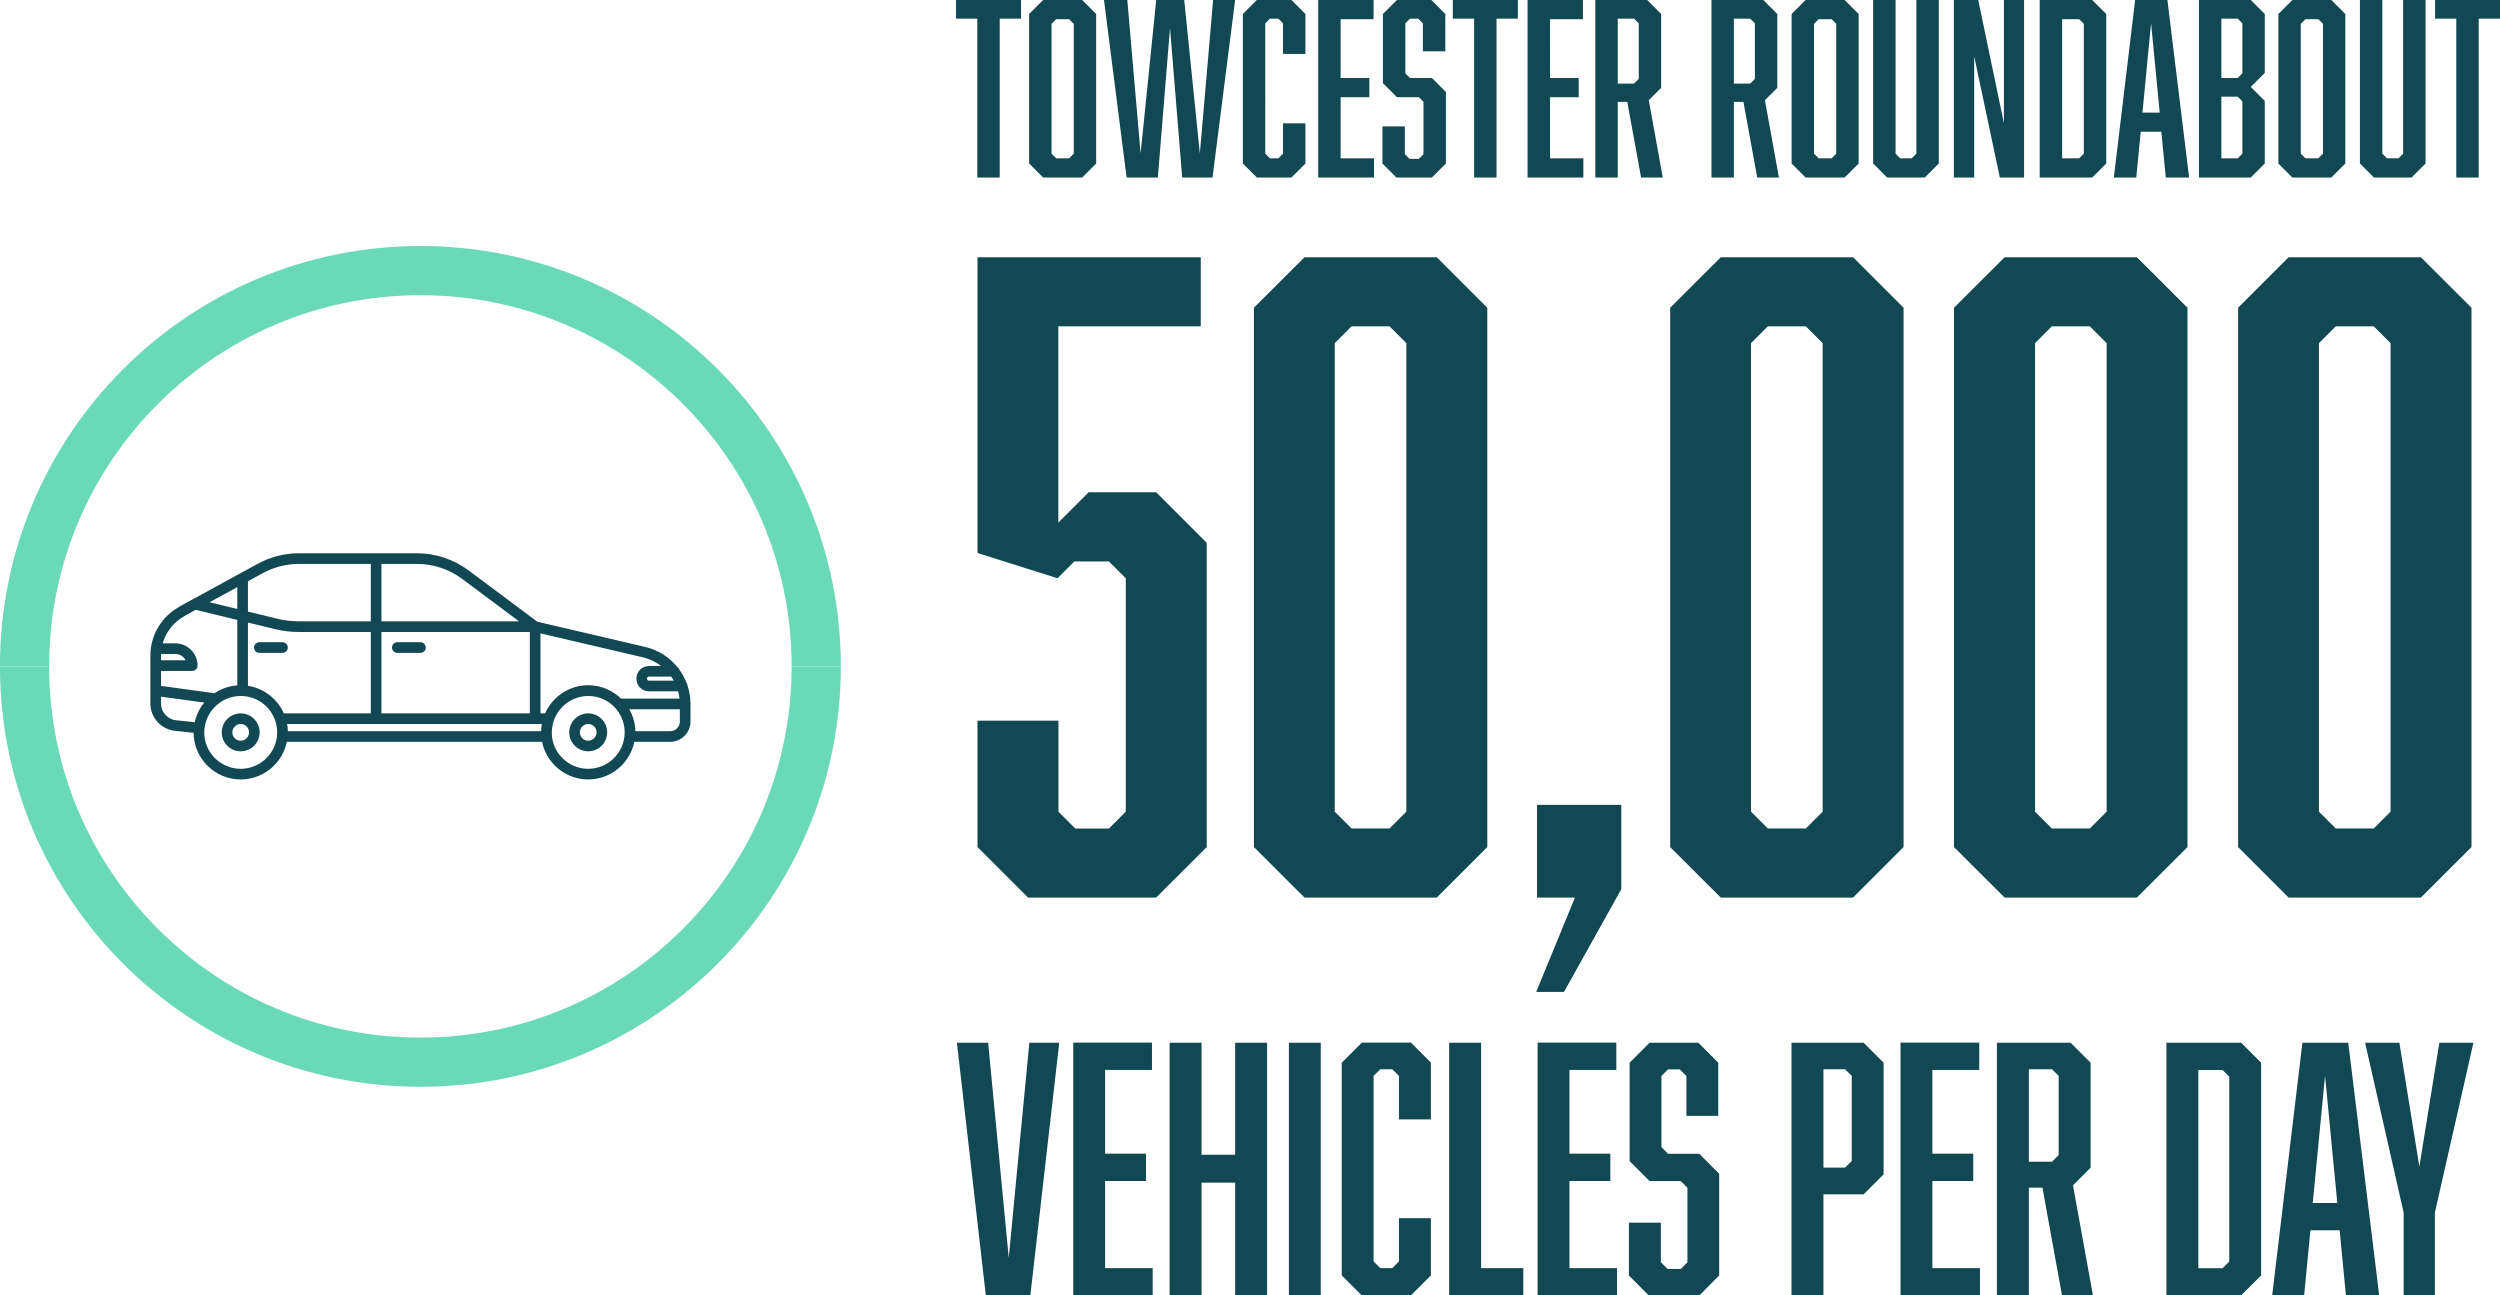
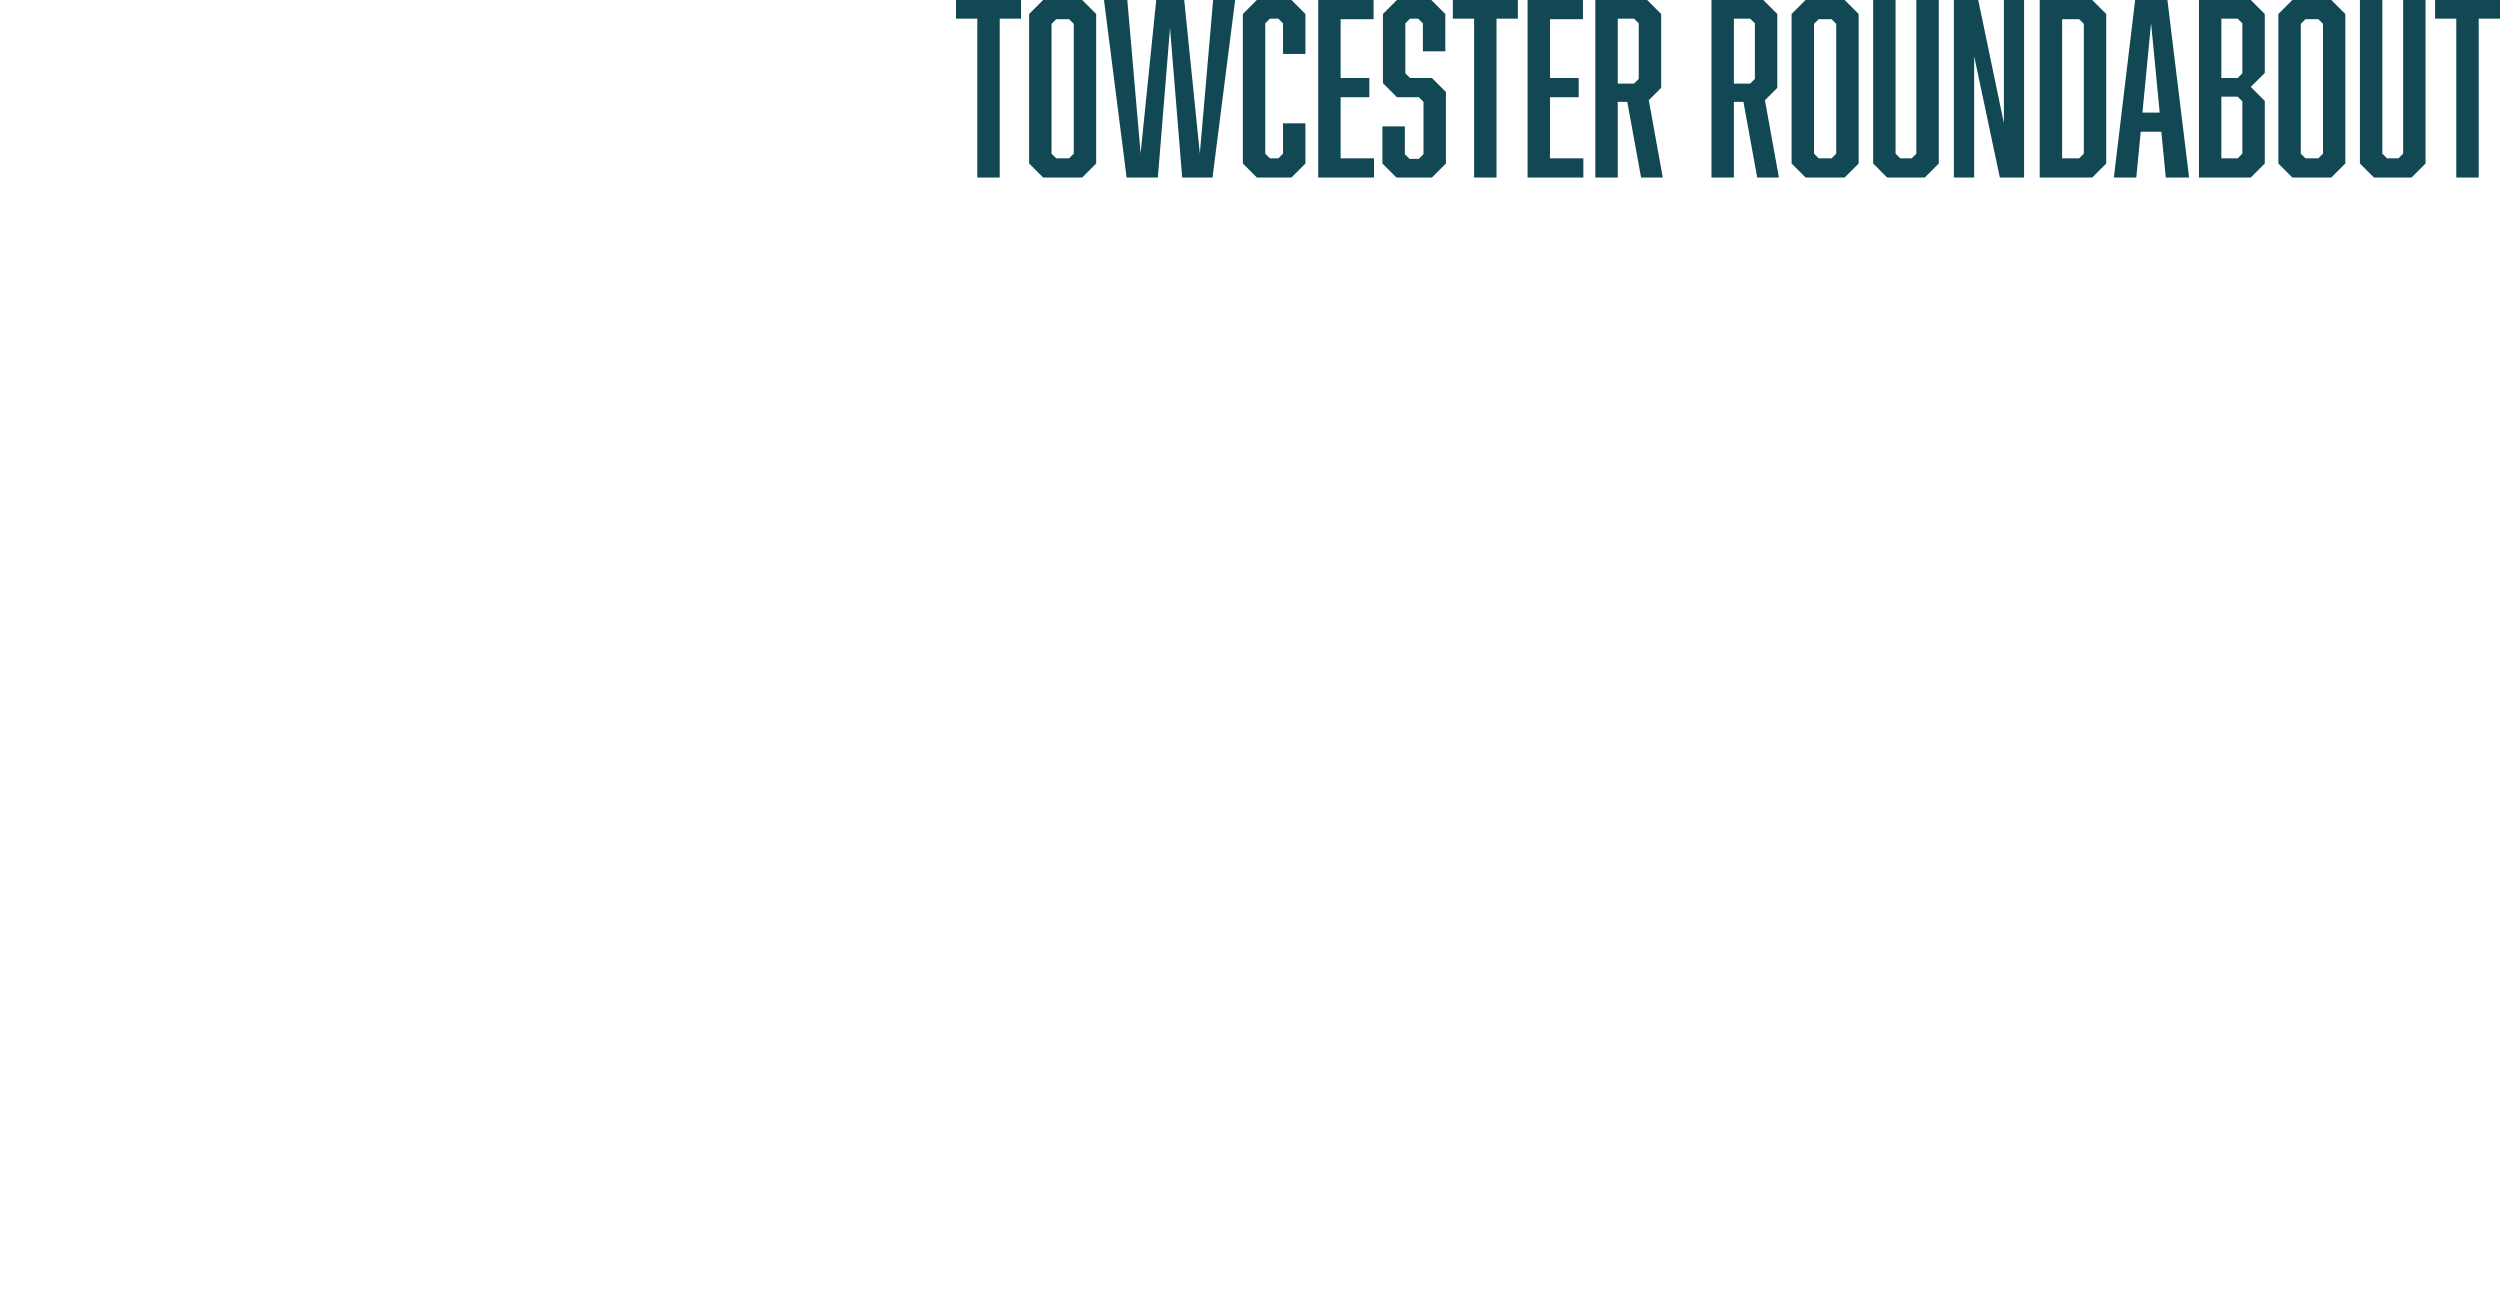
<svg xmlns="http://www.w3.org/2000/svg" id="Layer_1" viewBox="0 0 246.47 127.71">
  <defs>
    <style>.cls-1,.cls-2,.cls-3{fill:none;}.cls-2{stroke:#6ad9b7;stroke-width:4.85px;}.cls-3{stroke:#114854;stroke-linecap:round;stroke-linejoin:round;stroke-width:1.05px;}.cls-4{clip-path:url(#clippath);}.cls-5{fill:#114854;}</style>
    <clipPath id="clippath">
-       <rect class="cls-1" x="0" y="0" width="246.47" height="127.71" />
-     </clipPath>
+       </clipPath>
  </defs>
-   <path class="cls-5" d="M101.48,102.8l-2.03,21.2-2.03-21.2h-3.08l2.85,24.91h4.39l2.85-24.91h-2.95ZM105.81,102.8v24.91h7.83v-2.69h-4.69v-8.59h4.03v-2.69h-4.03v-8.26h4.62v-2.69h-7.77ZM121.77,102.8v11.04h-3.31v-11.04h-3.15v24.91h3.15v-11.11h3.31v11.11h3.15v-24.91h-3.15ZM127.07,127.71h3.14v-24.91h-3.14v24.91ZM134.25,102.8l-1.97,1.97v20.97l1.97,1.97h4.85l1.97-1.97v-5.64h-3.15v4.26l-.66.66h-1.18l-.66-.66v-18.29l.66-.65h1.18l.66.65v4.29h3.15v-5.6l-1.97-1.97h-4.85ZM142.87,102.8v24.91h7.31v-2.69h-4.16v-22.22h-3.15ZM151.59,102.8v24.91h7.83v-2.69h-4.69v-8.59h4.03v-2.69h-4.03v-8.26h4.62v-2.69h-7.77ZM162.63,102.8l-1.97,1.97v9.7l1.97,1.97h3.08l.65.66v7.34l-.65.66h-1.31l-.66-.66v-3.9h-3.15v5.21l1.96,1.97h4.98l1.96-1.97v-10.03l-1.96-1.97h-3.08l-.65-.66v-7.01l.65-.65h1.15l.66.65v3.93h3.14v-5.24l-1.96-1.97h-4.82ZM179.77,105.42h2.13l.66.65v8.39l-.66.65h-2.13v-9.7ZM176.62,102.8v24.91h3.15v-9.96h3.96l1.97-1.97v-11.01l-1.97-1.97h-7.11ZM187.37,102.8v24.91h7.83v-2.69h-4.69v-8.59h4.03v-2.69h-4.03v-8.26h4.62v-2.69h-7.77ZM200.02,105.42h2.29l.65.65v7.8l-.65.66h-2.29v-9.11ZM196.87,102.8v24.91h3.15v-10.62h1.34l1.93,10.62h3.05l-1.97-10.85,1.74-1.74v-10.35l-1.97-1.97h-7.28ZM216.73,105.49h2.39l.66.66v18.22l-.66.66h-2.39v-19.53ZM213.58,102.8v24.91h7.37l1.97-1.97v-20.97l-1.97-1.97h-7.37ZM229.22,106.05l1.21,12.55h-2.42l1.21-12.55ZM226.99,102.8l-2.98,24.91h3.15l.62-6.42h2.88l.62,6.42h3.28l-3.05-24.91h-4.52ZM240.49,102.8l-1.97,12.22-1.97-12.22h-3.38l3.8,16.75v8.16h3.08v-8.16l3.8-16.75h-3.38Z" />
  <path class="cls-5" d="M94.25,0v1.84h2.1v15.66h2.21V1.84h2.1V0h-6.4ZM103.67,15.15V2.35l.46-.46h1.27l.46.46v12.8l-.46.46h-1.27l-.46-.46ZM102.84,0l-1.38,1.38v14.74l1.38,1.38h3.85l1.38-1.38V1.38l-1.38-1.38h-3.85ZM119.6,0l-1.31,15.13-1.54-15.13h-2.76l-1.54,15.13-1.31-15.13h-2.3l2.23,17.5h3.08l1.2-14.74,1.2,14.74h2.99l2.23-17.5h-2.17ZM123.91,0l-1.38,1.38v14.74l1.38,1.38h3.41l1.38-1.38v-3.96h-2.21v2.99l-.46.46h-.83l-.46-.46V2.3l.46-.46h.83l.46.46v3.02h2.21V1.38l-1.38-1.38h-3.41ZM129.96,0v17.5h5.5v-1.89h-3.29v-6.03h2.83v-1.89h-2.83V1.89h3.25V0h-5.46ZM137.72,0l-1.38,1.38v6.82l1.38,1.38h2.16l.46.46v5.16l-.46.46h-.92l-.46-.46v-2.74h-2.21v3.66l1.38,1.38h3.5l1.38-1.38v-7.05l-1.38-1.38h-2.16l-.46-.46V2.3l.46-.46h.81l.46.46v2.76h2.21V1.38l-1.38-1.38h-3.39ZM143.23,0v1.84h2.1v15.66h2.21V1.84h2.1V0h-6.4ZM150.6,0v17.5h5.5v-1.89h-3.29v-6.03h2.83v-1.89h-2.83V1.89h3.25V0h-5.46ZM159.49,1.84h1.61l.46.46v5.48l-.46.46h-1.61V1.84ZM157.28,0v17.5h2.21v-7.46h.94l1.36,7.46h2.14l-1.38-7.62,1.22-1.22V1.38l-1.38-1.38h-5.11ZM170.94,1.84h1.61l.46.46v5.48l-.46.46h-1.61V1.84ZM168.73,0v17.5h2.21v-7.46h.94l1.36,7.46h2.14l-1.38-7.62,1.22-1.22V1.38l-1.38-1.38h-5.11ZM178.84,15.15V2.35l.46-.46h1.27l.46.46v12.8l-.46.46h-1.27l-.46-.46ZM178.01,0l-1.38,1.38v14.74l1.38,1.38h3.85l1.38-1.38V1.38l-1.38-1.38h-3.85ZM188.93,0v15.15l-.46.46h-1.13l-.46-.46V0h-2.21v16.12l1.38,1.38h3.71l1.38-1.38V0h-2.21ZM197.56,0v12.14l-2.53-12.14h-2.4v17.5h2V5.55l2.53,11.95h2.39V0h-2ZM203.3,1.89h1.68l.46.46v12.8l-.46.46h-1.68V1.89ZM201.09,0v17.5h5.18l1.38-1.38V1.38l-1.38-1.38h-5.18ZM212.07,2.28l.85,8.82h-1.7l.85-8.82ZM210.5,0l-2.1,17.5h2.21l.44-4.51h2.03l.44,4.51h2.3l-2.14-17.5h-3.18ZM219,9.53h1.61l.46.46v5.16l-.46.46h-1.61v-6.08ZM219,1.84h1.61l.46.46v4.93l-.46.46h-1.61V1.84ZM216.79,0v17.5h5.11l1.38-1.38v-6.17l-1.38-1.38,1.38-1.38V1.38l-1.38-1.38h-5.11ZM226.83,15.15V2.35l.46-.46h1.27l.46.46v12.8l-.46.46h-1.27l-.46-.46ZM226,0l-1.38,1.38v14.74l1.38,1.38h3.84l1.38-1.38V1.38l-1.38-1.38h-3.84ZM236.92,0v15.15l-.46.46h-1.13l-.46-.46V0h-2.21v16.12l1.38,1.38h3.71l1.38-1.38V0h-2.21ZM240.07,0v1.84h2.09v15.66h2.21V1.84h2.1V0h-6.4Z" />
-   <path class="cls-5" d="M234.02,32.17l1.66,1.66v46.19l-1.66,1.66h-3.74l-1.66-1.66v-46.19l1.66-1.66h3.74ZM243.66,30.34l-4.99-4.98h-13.04l-4.98,4.98v53.17l4.98,4.98h13.04l4.99-4.98V30.34ZM206.03,32.17l1.66,1.66v46.19l-1.66,1.66h-3.74l-1.66-1.66v-46.19l1.66-1.66h3.74ZM215.66,30.34l-4.99-4.98h-13.04l-4.99,4.98v53.17l4.99,4.98h13.04l4.99-4.98V30.34ZM178.03,32.17l1.66,1.66v46.19l-1.66,1.66h-3.74l-1.66-1.66v-46.19l1.66-1.66h3.74ZM187.67,30.34l-4.98-4.98h-13.04l-4.99,4.98v53.17l4.99,4.98h13.04l4.98-4.98V30.34ZM159.84,87.66v-8.31h-8.31v9.14h3.74l-3.82,9.3h2.74l5.65-10.13ZM136.99,32.17l1.66,1.66v46.19l-1.66,1.66h-3.74l-1.66-1.66v-46.19l1.66-1.66h3.74ZM146.63,30.34l-4.98-4.98h-13.04l-4.99,4.98v53.17l4.99,4.98h13.04l4.98-4.98V30.34ZM104.34,32.17h14.04v-6.81h-22.01v29.16l7.89,2.49,1.66-1.66h3.41l1.66,1.66v23.01l-1.66,1.66h-3.32l-1.66-1.66v-8.97h-7.98v12.46l4.98,4.98h12.63l4.99-4.98v-29.99l-4.99-4.99h-6.65l-2.99,2.99v-19.36Z" />
  <g class="cls-4">
-     <path class="cls-2" d="M80.47,65.7c0-21.55-17.47-39.02-39.02-39.02S2.42,44.15,2.42,65.7" />
-     <path class="cls-2" d="M80.47,65.7c0,21.55-17.47,39.02-39.02,39.02S2.42,87.25,2.42,65.7" />
    <path class="cls-3" d="M15.34,65.62h3.61c0-.92-.75-1.67-1.67-1.67h-1.89M66.46,66.18h-2.47c-.51,0-.86.5-.68.98.1.29.38.47.68.47h3.27M67.56,69.4h-6.53M21.27,68.89l-5.93-.81M27.85,63.84h-2.28M41.45,63.84h-2.28M23.92,57v11.08M54.1,70.85h-26.48M37.08,55.07v15.78M19.22,59.56l8,1.95c.73.18,1.48.27,2.23.27h23.31v9.07M17.91,60.28l7.74-4.23c1.17-.64,2.49-.98,3.83-.98h11.63c1.72,0,3.4.56,4.78,1.59l6.86,5.12,10.74,2.51c2.38.56,4.06,2.67,4.06,5.12v1.73c0,.81-.66,1.47-1.46,1.47h-3.99c.01-.13.02-.27.02-.4,0-2.28-1.85-4.12-4.12-4.12s-4.12,1.85-4.12,4.12c0,.14,0,.27.02.4h-26.06c.01-.13.02-.27.02-.4,0-2.28-1.85-4.12-4.12-4.12-2.13,0-3.88,1.62-4.1,3.69l-2.33-.25c-1.12-.12-1.96-1.06-1.96-2.18v-4.72c0-1.81.99-3.47,2.57-4.34ZM53.87,72.2c0,2.28,1.85,4.12,4.12,4.12s4.12-1.85,4.12-4.12-1.85-4.12-4.12-4.12-4.12,1.85-4.12,4.12ZM56.64,72.2c0,.75.61,1.35,1.35,1.35s1.35-.61,1.35-1.35-.61-1.35-1.35-1.35-1.35.61-1.35,1.35ZM22.38,72.2c0,.75.61,1.35,1.35,1.35s1.35-.61,1.35-1.35-.61-1.35-1.35-1.35-1.35.61-1.35,1.35ZM19.61,72.2c0,2.28,1.85,4.12,4.12,4.12s4.12-1.85,4.12-4.12-1.85-4.12-4.12-4.12-4.12,1.85-4.12,4.12Z" />
  </g>
</svg>